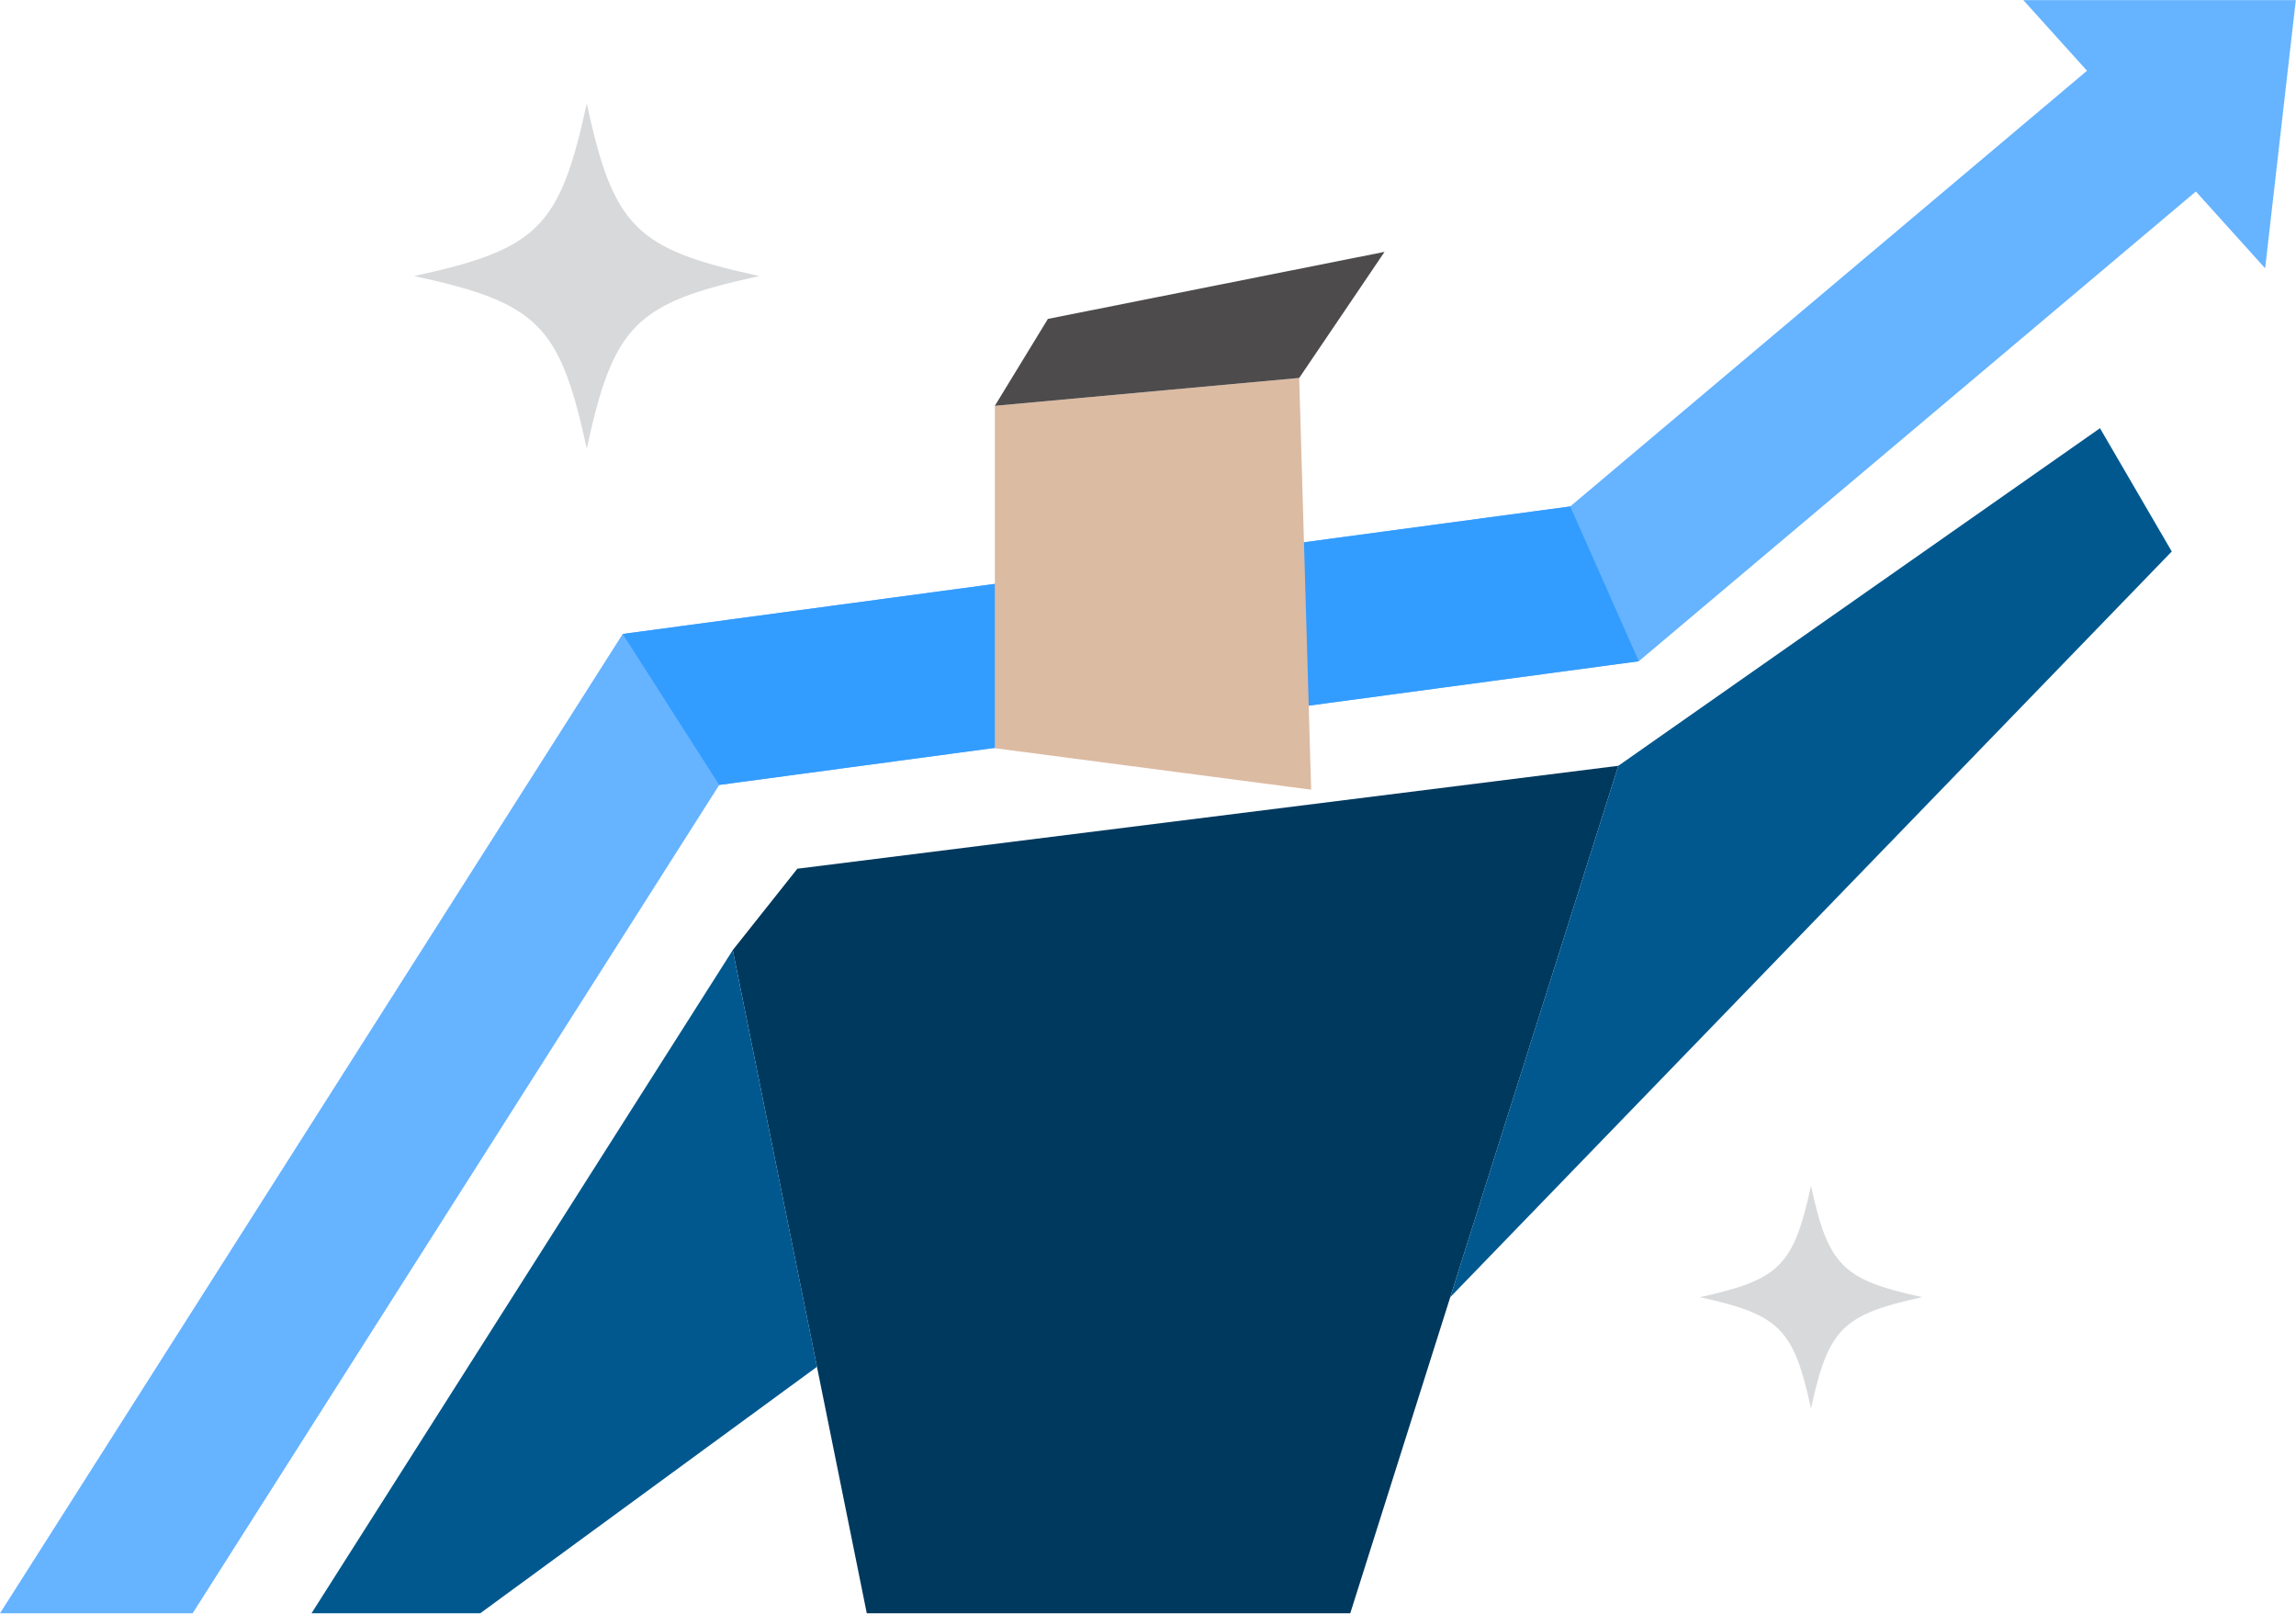
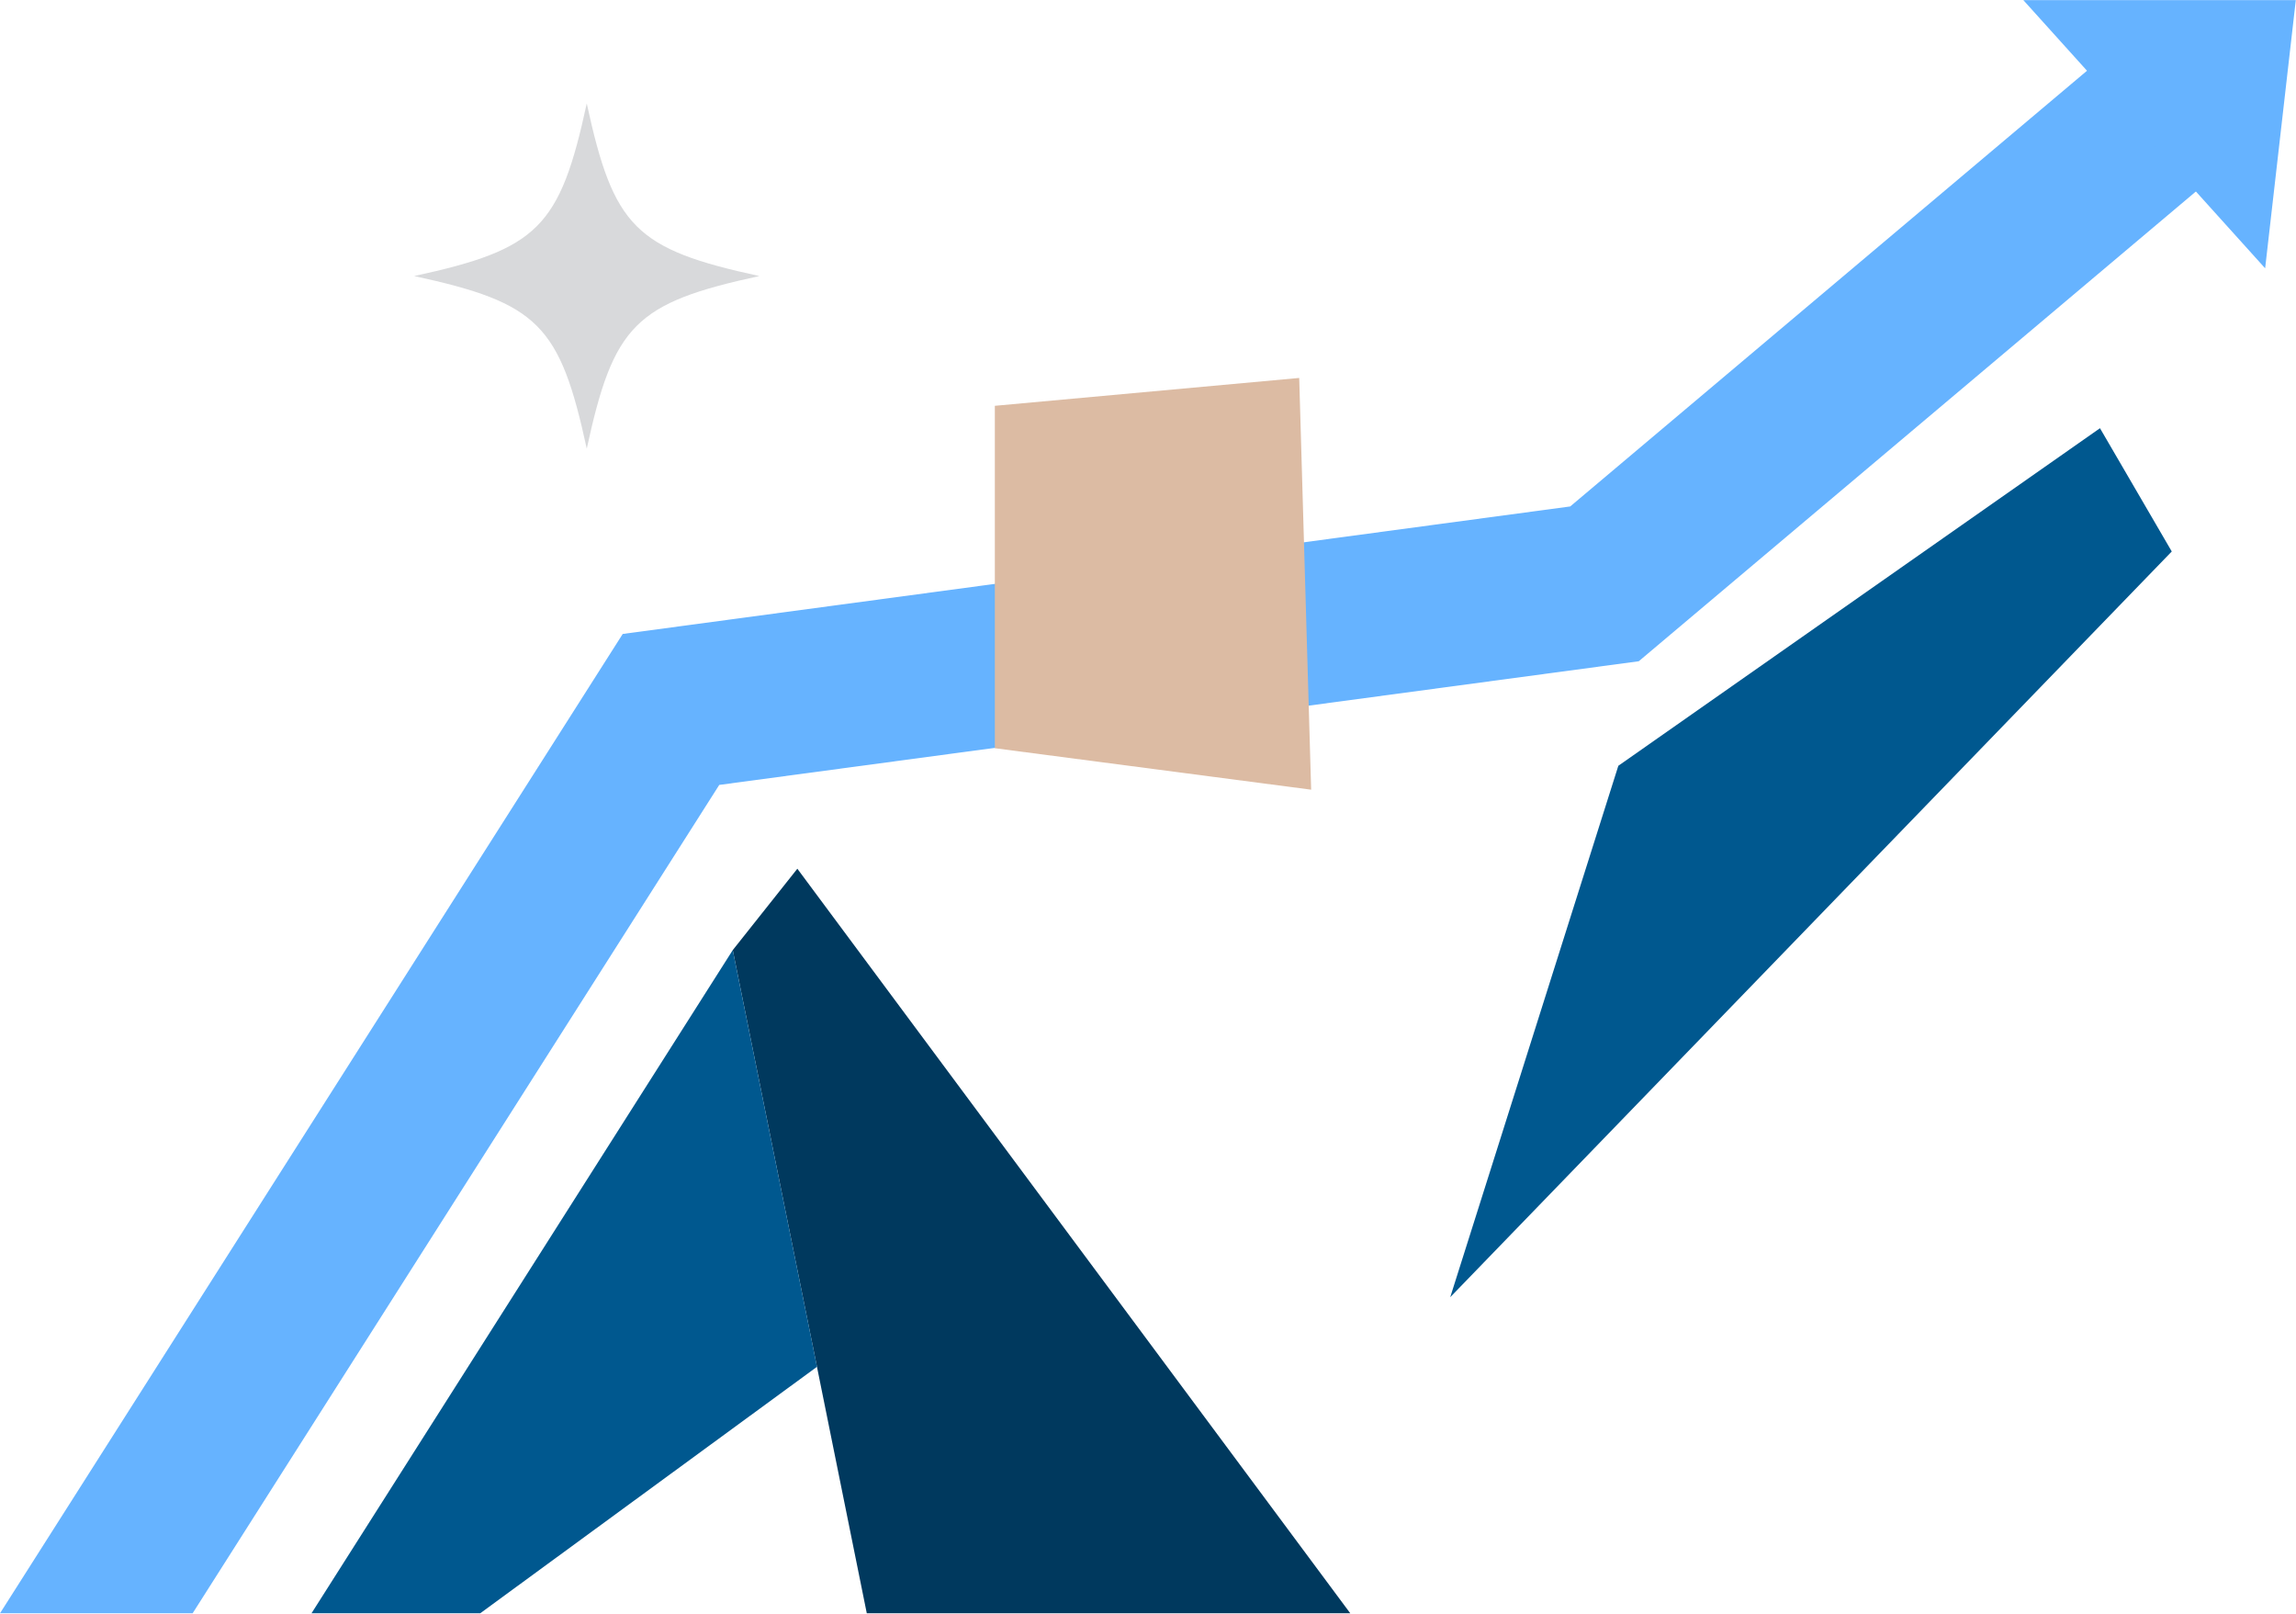
<svg xmlns="http://www.w3.org/2000/svg" xmlns:ns1="http://www.serif.com/" width="100%" height="100%" viewBox="0 0 1666 1171" version="1.1" xml:space="preserve" style="fill-rule:evenodd;clip-rule:evenodd;stroke-linejoin:round;stroke-miterlimit:2;">
  <g transform="matrix(1,0,0,1,-11526.3,-4427.6)">
    <g transform="matrix(1,0,0,1,-55234.8,-32231.9)">
      <g id="Grow-Your-Confidence" ns1:id="Grow Your Confidence" transform="matrix(4.167,0,0,4.167,66535.6,36242.5)">
        <path d="M439.53,130.85L339.48,215.19L179.36,236.72L87.66,380.93L54.12,380.93L162.55,210.44L327.54,188.24L421.29,109.22L439.53,130.85Z" style="fill:rgb(102,179,255);fill-rule:nonzero;" />
-         <path d="M162.55,210.44L179.36,236.72L339.48,215.19L327.54,188.24L162.55,210.44Z" style="fill:rgb(51,156,255);fill-rule:nonzero;" />
        <path d="M282.43,237.55L227.35,230.33L227.35,170.72L280.35,165.87L282.43,237.55Z" style="fill:rgb(220,187,163);fill-rule:nonzero;" />
-         <path d="M227.35,170.72L236.59,155.59L295.21,143.92L280.35,165.87L227.35,170.72Z" style="fill:rgb(77,75,75);fill-rule:nonzero;" />
-         <path d="M192.96,251.31L335.92,233.39L289.24,380.93L205.05,380.93L181.71,265.48L192.96,251.31Z" style="fill:rgb(0,57,94);fill-rule:nonzero;" />
+         <path d="M192.96,251.31L289.24,380.93L205.05,380.93L181.71,265.48L192.96,251.31Z" style="fill:rgb(0,57,94);fill-rule:nonzero;" />
        <path d="M335.92,233.39L419.79,174.62L432.29,196.08L306.65,325.9L335.92,233.39Z" style="fill:rgb(0,88,143);fill-rule:nonzero;" />
        <path d="M181.71,265.48L108.36,380.93L137.74,380.93L196.38,338.02L181.71,265.48Z" style="fill:rgb(0,88,143);fill-rule:nonzero;" />
        <path d="M186.34,148.13C164.76,152.81 160.97,156.61 156.29,178.18C151.61,156.6 147.81,152.81 126.24,148.13C147.82,143.45 151.61,139.65 156.29,118.08C160.97,139.66 164.77,143.45 186.34,148.13Z" style="fill:rgb(216,217,219);fill-rule:nonzero;" />
-         <path d="M388.85,325.9C374.94,328.92 372.49,331.37 369.47,345.28C366.45,331.37 364,328.92 350.09,325.9C364,322.88 366.45,320.43 369.47,306.52C372.49,320.43 374.94,322.88 388.85,325.9Z" style="fill:rgb(216,217,219);fill-rule:nonzero;" />
        <path d="M448.55,146.78L406.44,100.09L453.89,100.09L448.55,146.78Z" style="fill:rgb(102,179,255);fill-rule:nonzero;" />
      </g>
    </g>
  </g>
</svg>